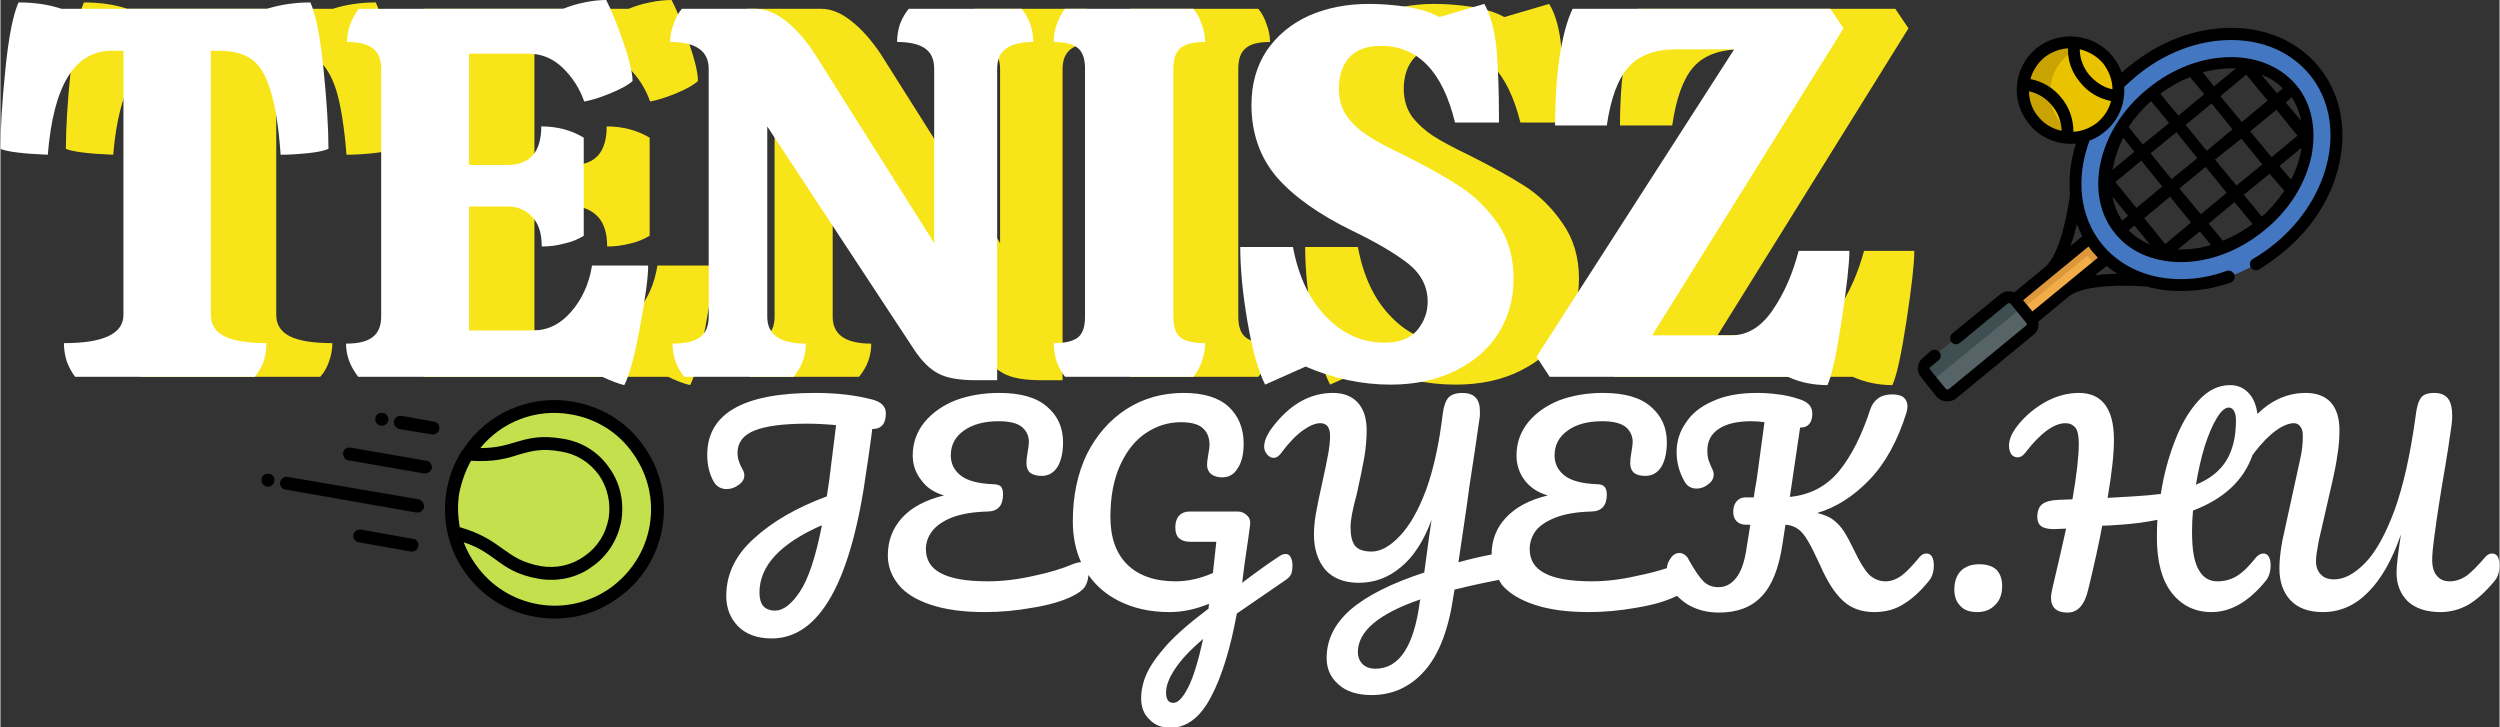
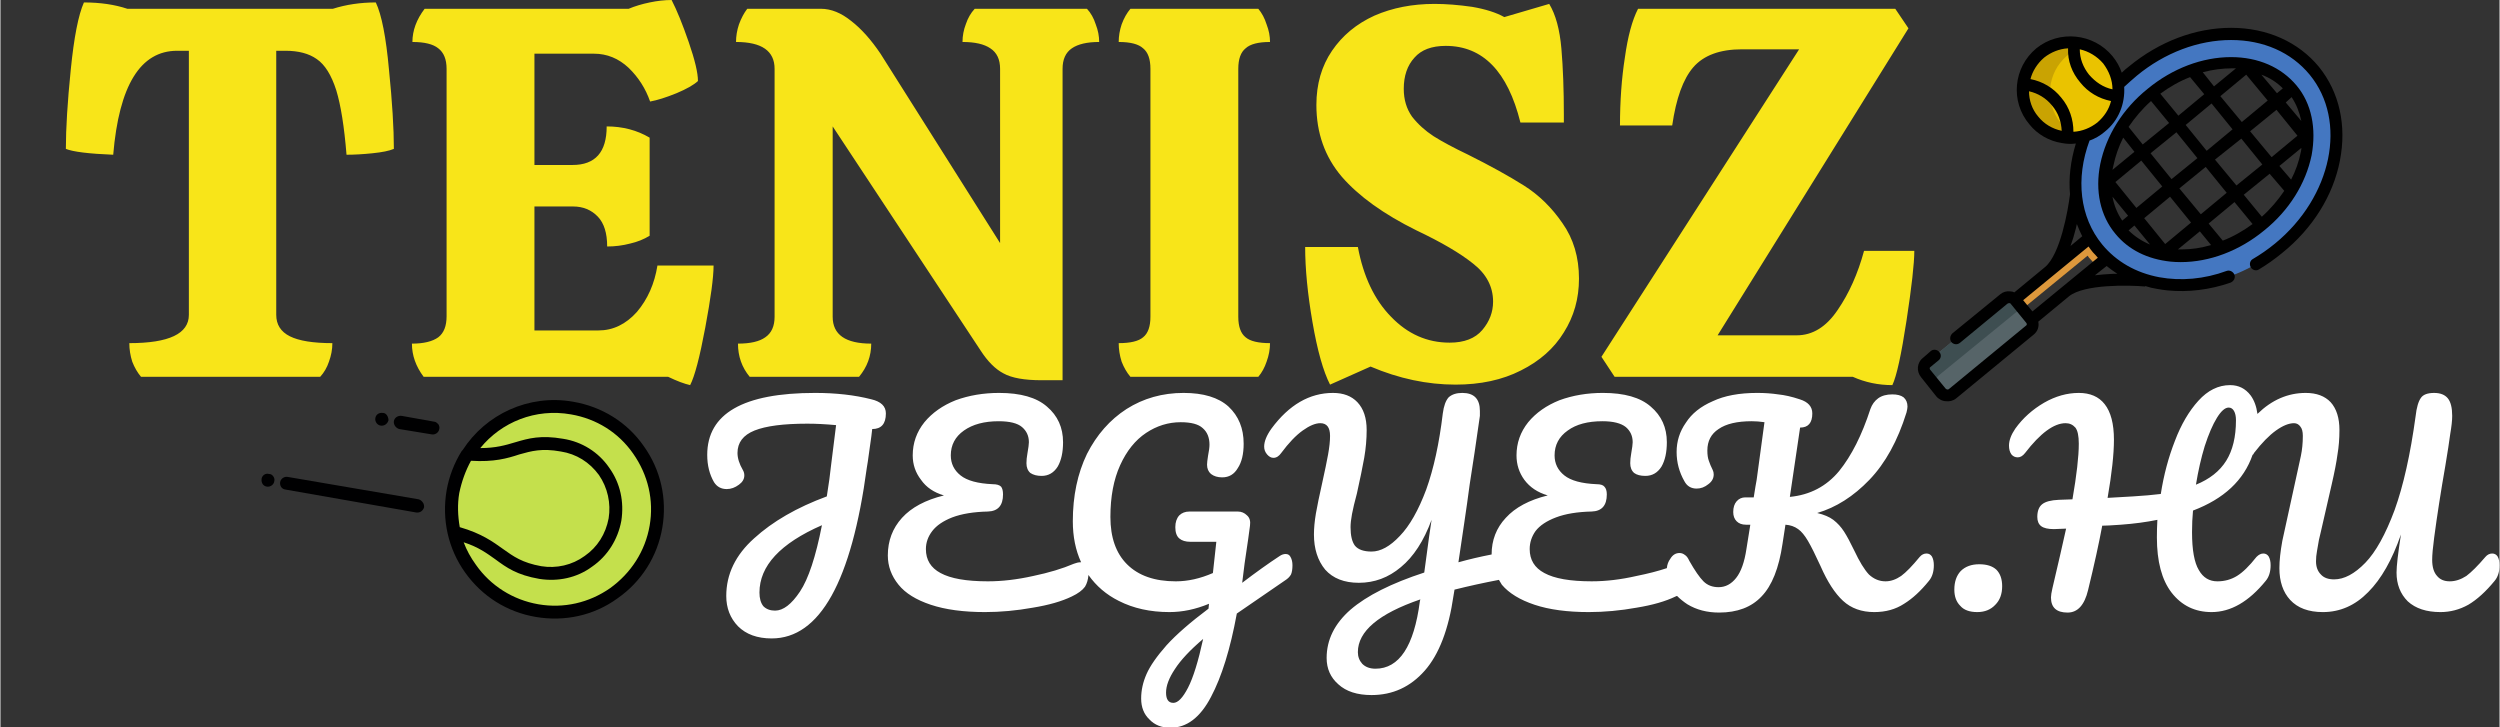
<svg xmlns="http://www.w3.org/2000/svg" version="1.2" viewBox="0 0 512 149" width="220" height="64">
  <rect x="0" y="0" width="512" height="149" fill="#333333" stroke="none" />
  <title>svgexport-5 (20)-svg</title>
  <style>
		.s0 { fill: #f8e519 } 
		.s1 { fill: #ffffff } 
		.s2 { fill: #f2ad49 } 
		.s3 { fill: #dd983c } 
		.s4 { fill: #566468 } 
		.s5 { fill: #3e4e51 } 
		.s6 { fill: #4477c1 } 
		.s7 { fill: #eac300 } 
		.s8 { fill: #c9a302 } 
		.s9 { fill: #000000 } 
		.s10 { fill: #c4e04c } 
		.s11 { fill: #000001 } 
	</style>
  <path id="Layer" class="s0" d="m76.9 0.5q1.8 3.8 2.7 13.8 1 9.9 1 16.2-1.4 0.6-4.4 0.9-2.9 0.3-5.3 0.3-0.7-8.6-2.1-13.2-1.5-4.7-4-6.4-2.4-1.7-6.4-1.7h-1.9v54.1q0 3 2.8 4.4 2.8 1.4 8.7 1.4 0 1.9-0.7 3.8-0.6 1.8-1.8 3.1h-36.7q-1.1-1.3-1.8-3.1-0.6-1.9-0.6-3.8 12.2 0 12.2-5.8v-54.1h-2.4q-11.3 0-13.1 21.3-7.5-0.3-9.7-1.2 0-6.3 1-16.2 1-10 2.7-13.8 5 0 8.9 1.3h42.1q4.1-1.3 8.8-1.3zm57.7 53.9h11.5q0 3.6-1.7 12.7-1.7 9.1-3.1 11.8-1.8-0.4-4.5-1.7h-50.1q-2.4-3.2-2.4-6.8 3.6 0 5.4-1.3 1.7-1.3 1.7-4.3v-50.7q0-2.9-1.7-4.2-1.6-1.3-5.3-1.3 0-3.5 2.5-6.8h41.8q1.9-0.8 4.3-1.3 2.4-0.5 4.5-0.5 1.6 3.1 3.5 8.6 1.9 5.5 1.9 8-1.3 1.2-4.4 2.5-3.2 1.3-5.4 1.7-1.4-4-4.4-6.9-3.1-2.9-7.1-2.9h-12.2v22.8h7.8q7 0 7-7.9 4.9 0 8.8 2.3v20.1q-1.8 1.1-4 1.6-2.3 0.6-4.7 0.6 0-4.1-1.9-6.1-2-2.1-5.1-2.1h-7.9v25.4h13.1q4.5 0 7.9-3.8 3.3-3.9 4.2-9.5zm35.9-28.5v39q0 5.5 7.9 5.5 0 3.8-2.5 6.8h-22.4q-2.4-2.9-2.4-6.8 3.8 0 5.6-1.3 1.9-1.3 1.9-4.2v-50.8q0-5.5-7.9-5.5 0-1.8 0.6-3.6 0.7-1.9 1.7-3.2h15.1q3.1 0 6.2 2.5 3.1 2.4 6 6.7l24.5 38.8v-35.7q0-2.9-2-4.2-1.9-1.3-5.7-1.3 0-1.9 0.7-3.7 0.6-1.8 1.8-3.1h23q1.2 1.3 1.8 3.2 0.7 1.8 0.7 3.6-3.7 0-5.6 1.3-1.9 1.3-1.9 4.2v63.8h-4.3q-5.3 0-7.8-1.4-2.5-1.3-4.7-4.7zm87.2 51.3h-26.2q-1.1-1.3-1.8-3.1-0.6-1.9-0.6-3.8 3.6 0 5-1.2 1.5-1.2 1.5-4.2v-50.8q0-3-1.5-4.2-1.4-1.3-5-1.3 0-1.8 0.6-3.6 0.7-1.9 1.8-3.2h26.2q1.1 1.3 1.7 3.2 0.7 1.8 0.7 3.6-3.6 0-5 1.3-1.5 1.2-1.5 4.2v50.8q0 3 1.5 4.2 1.4 1.2 5 1.2 0 1.9-0.7 3.8-0.6 1.8-1.7 3.1zm9.6-26.6h10.8q1.7 9.1 6.8 14.3 5.1 5.3 12 5.3 4.5 0 6.7-2.6 2.2-2.6 2.2-5.8 0-4.6-4.1-7.8-4-3.2-11.6-6.8-10.1-5-15.3-11-5.2-6.1-5.2-14.7 0-6.4 3.2-11.1 3.2-4.7 8.7-7.2 5.5-2.4 12.3-2.4 3.5 0 7.7 0.6 4.1 0.7 6.6 2.1l9.2-2.7q2 3.3 2.5 9.2 0.5 5.9 0.5 13.5v1.6h-8.9q-3.9-15.7-15.3-15.7-4.3 0-6.4 2.4-2.2 2.4-2.2 6.4 0 3.3 1.7 5.7 1.8 2.3 4.4 4 2.7 1.7 7.1 3.8 6.8 3.4 11.4 6.3 4.6 2.9 7.9 7.7 3.4 4.8 3.4 11.4 0 6.1-3.1 11-3 4.9-8.8 7.8-5.7 2.9-13.4 2.9-8.7 0-17.4-3.7l-8.3 3.7q-2.1-4.1-3.6-12.8-1.5-8.7-1.5-15.4zm84.5 18.1h16.2q4.9 0 8.4-5.2 3.5-5.1 5.4-12.1h10.3q0 3.8-1.6 14.3-1.6 10.5-2.9 13.2-4.3 0-8.1-1.7h-48.8l-2.7-4.1 40.5-63h-11.7q-6.8 0-10 3.7-3.1 3.6-4.3 11.9h-10.7q0-7.5 1-13.9 0.9-6.5 2.7-10h52.7l2.7 4z" />
-   <path id="Layer" class="s1" d="m63.5 0.5q1.7 3.8 2.7 13.8 1 9.9 1 16.2-1.4 0.6-4.4 0.9-3 0.3-5.4 0.3-0.6-8.6-2.1-13.2-1.4-4.7-3.9-6.4-2.5-1.7-6.5-1.7h-1.8v54.1q0 3 2.8 4.4 2.8 1.4 8.6 1.4 0 1.9-0.6 3.8-0.7 1.8-1.8 3.1h-36.8q-1-1.3-1.7-3.1-0.6-1.9-0.6-3.8 12.2 0 12.2-5.8v-54.1h-2.4q-11.4 0-13.1 21.3-7.5-0.3-9.7-1.2 0-6.3 1-16.2 1-10 2.7-13.8 4.9 0 8.8 1.3h42.1q4.2-1.3 8.9-1.3zm57.7 53.9h11.5q0 3.6-1.7 12.7-1.7 9.1-3.2 11.8-1.7-0.4-4.5-1.7h-50q-2.5-3.2-2.5-6.8 3.7 0 5.4-1.3 1.8-1.3 1.8-4.3v-50.7q0-2.9-1.7-4.2-1.7-1.3-5.3-1.3 0-3.5 2.4-6.8h41.9q1.9-0.8 4.3-1.3 2.4-0.5 4.5-0.5 1.6 3.1 3.5 8.6 1.9 5.5 1.9 8-1.3 1.2-4.5 2.5-3.1 1.3-5.4 1.7-1.4-4-4.4-6.9-3-2.9-7-2.9h-12.2v22.8h7.8q7 0 7-7.9 4.9 0 8.7 2.3v20.1q-1.7 1.1-4 1.6-2.2 0.6-4.6 0.6 0-4.1-2-6.1-1.9-2.1-5-2.1h-7.9v25.4h13.1q4.5 0 7.8-3.8 3.4-3.9 4.3-9.5zm35.9-28.5v39q0 5.5 7.9 5.5 0 3.8-2.5 6.8h-22.4q-2.4-2.9-2.4-6.8 3.8 0 5.6-1.3 1.8-1.3 1.8-4.2v-50.8q0-5.5-7.9-5.5 0-1.8 0.7-3.6 0.6-1.9 1.7-3.2h15q3.2 0 6.3 2.5 3.1 2.4 5.9 6.7l24.5 38.8v-35.7q0-2.9-1.9-4.2-1.9-1.3-5.7-1.3 0-1.9 0.6-3.7 0.7-1.8 1.8-3.1h23.1q1.1 1.3 1.8 3.2 0.6 1.8 0.6 3.6-3.6 0-5.5 1.3-1.9 1.3-1.9 4.2v63.8h-4.3q-5.3 0-7.8-1.4-2.5-1.3-4.8-4.7zm87.3 51.3h-26.3q-1-1.3-1.7-3.1-0.6-1.9-0.6-3.8 3.5 0 5-1.2 1.4-1.2 1.4-4.2v-50.8q0-3-1.4-4.2-1.5-1.3-5-1.3 0-1.8 0.6-3.6 0.7-1.9 1.7-3.2h26.3q1.1 1.3 1.7 3.2 0.7 1.8 0.7 3.6-3.6 0-5.1 1.3-1.4 1.2-1.4 4.2v50.8q0 3 1.4 4.2 1.5 1.2 5.1 1.2 0 1.9-0.7 3.8-0.6 1.8-1.7 3.1zm9.6-26.6h10.8q1.7 9.1 6.8 14.3 5.1 5.3 12 5.3 4.5 0 6.7-2.6 2.1-2.6 2.1-5.8 0-4.6-4-7.8-4.1-3.2-11.6-6.8-10.2-5-15.4-11-5.1-6.1-5.1-14.7 0-6.4 3.1-11.1 3.2-4.7 8.7-7.2 5.5-2.4 12.3-2.4 3.6 0 7.8 0.6 4.1 0.7 6.6 2.1l9.2-2.7q1.9 3.3 2.5 9.2 0.5 5.9 0.5 13.5v1.6h-9q-3.8-15.7-15.2-15.7-4.3 0-6.5 2.4-2.1 2.4-2.1 6.4 0 3.3 1.7 5.7 1.7 2.3 4.4 4 2.6 1.7 7.1 3.8 6.8 3.4 11.3 6.3 4.6 2.9 8 7.7 3.3 4.8 3.3 11.4 0 6.1-3 11-3 4.9-8.8 7.8-5.8 2.9-13.4 2.9-8.8 0-17.4-3.7l-8.3 3.7q-2.1-4.1-3.6-12.8-1.5-8.7-1.5-15.4zm84.4 18.1h16.2q5 0 8.5-5.2 3.5-5.1 5.3-12.1h10.4q0 3.8-1.6 14.3-1.6 10.5-2.9 13.2-4.4 0-8.1-1.7h-48.8l-2.7-4.1 40.5-63h-11.7q-6.8 0-10 3.7-3.2 3.6-4.4 11.9h-10.6q0-7.5 0.9-13.9 1-6.5 2.7-10h52.8l2.7 4z" />
  <path id="Layer" fill-rule="evenodd" class="s1" d="m181.4 84.7q0 1.6-0.7 2.4-0.7 0.8-2.1 0.8-0.1 1.1-0.5 3.8-0.5 3.7-0.6 4.1-4.7 35-19.5 35-4.4 0-6.9-2.5-2.4-2.5-2.4-6.2 0-6.7 5.7-11.8 5.7-5.2 14.9-8.6 0.6-3.7 0.9-6.6l1-8q-3.2-0.3-5.9-0.3-7.3 0-10.8 1.4-3.5 1.4-3.5 4.6 0 1.6 1.1 3.5 0.3 0.5 0.3 1.1 0 1.1-1.1 1.9-1.2 0.9-2.5 0.9-1.7 0-2.6-1.4-1.4-2.4-1.4-5.6 0-12.7 22.1-12.7 6.4 0 11.5 1.3 3 0.7 3 2.9zm-22.7 40.4q2.5 0 5.1-3.9 2.6-3.9 4.5-13.6-12.8 5.6-12.8 13.8 0 1.8 0.8 2.8 0.9 0.9 2.4 0.9zm61.2-9.6q0.8-0.3 1.3-0.3 0.1 0 0.2 0-1.7-3.7-1.7-8.4 0-7.8 2.9-13.8 3-5.9 8.1-9.2 5.2-3.3 11.7-3.3 6.1 0 9.2 2.8 3.1 2.9 3.1 7.6 0 3.2-1.2 5-1.1 1.9-3.2 1.9-1.4 0-2.3-0.7-0.8-0.7-0.8-1.9 0-0.5 0.2-1.8 0.3-1.5 0.3-2.3 0-2.2-1.4-3.4-1.3-1.2-4.5-1.2-3.8 0-7.1 2.2-3.3 2.2-5.3 6.6-2 4.4-2 10.6 0 6.3 3.4 9.7 3.5 3.5 10 3.5 3.7 0 7.6-1.7l0.7-6.4h-5.3q-1.5 0-2.3-0.7-0.8-0.7-0.8-2.3 0-1.5 0.8-2.4 0.8-0.8 2.1-0.8h9.9q1.1 0 1.9 0.8 0.8 0.7 0.6 2.1-0.2 1.7-1.1 7.7l-0.5 4q4.2-3.2 7.7-5.5 0.6-0.4 1.2-0.4 0.7 0 1 0.6 0.4 0.7 0.4 1.7 0 1.2-0.3 1.9-0.4 0.7-1.2 1.2-3.1 2.1-9.9 6.8-2 10.9-5.3 17.1-3.3 6.3-8.3 6.3-2.7 0-4.3-1.7-1.7-1.6-1.7-4.3 0-2.5 1.1-5 1.1-2.5 4.1-5.9 3-3.3 8.6-7.5l0.1-1q-4.1 1.7-8.1 1.7-5.9 0-10.4-2.3-3.8-1.9-6.2-5.3-0.1 1.4-0.7 2.4-0.8 1.1-2.7 2-3.1 1.5-8 2.3-5 0.9-9.8 0.9-6.6 0-11.1-1.5-4.5-1.5-6.6-4.1-2.2-2.7-2.2-6 0-4.5 2.9-7.7 2.9-3.2 8.6-4.6-3.1-0.9-4.7-3.2-1.7-2.2-1.7-5 0-3.8 2.4-6.8 2.4-2.9 6.4-4.5 4.1-1.5 8.9-1.5 6.6 0 9.8 2.8 3.3 2.8 3.3 7.3 0 3.1-1.1 5-1.2 1.9-3.3 1.9-1.4 0-2.3-0.6-0.8-0.7-0.8-2 0-0.9 0.2-2 0.3-1.7 0.3-2.3 0-1.9-1.4-3.1-1.4-1.2-4.8-1.2-4.4 0-7.1 1.9-2.7 1.9-2.7 5.1 0 2.5 2 4.1 2 1.6 6.6 1.8 1.2 0 1.7 0.5 0.4 0.5 0.4 1.6 0 3.4-3.1 3.5-4.4 0.1-7.3 1.2-2.8 1.1-4.1 2.8-1.3 1.7-1.3 3.7 0 3.3 3 4.9 3.1 1.7 9.7 1.7 4.4 0 9.3-1.1 4.8-1 8.3-2.5zm20.4 28.5q1.4 0 3-3.1 1.6-3.1 3.1-10-4 3.4-5.8 6.2-1.8 2.7-1.8 4.8 0 2.1 1.5 2.1zm57.6-23.2l-0.2 1.2q-1.5 10.4-5.9 15.4-4.4 5-10.9 5-4.4 0-6.8-2.2-2.4-2.1-2.4-5.4 0-5.6 4.9-9.9 5-4.3 15.1-7.6l1-7.4q0.2-1.3 0.5-3.4-2.4 6.5-6.3 9.7-3.8 3.2-8.6 3.2-4.5 0-6.9-2.7-2.3-2.8-2.3-7.2 0-1.9 0.4-4.3 0.4-2.3 1.3-6.3 0.8-3.6 1.2-5.8 0.4-2.2 0.4-3.8 0-2.6-2-2.6-1.5 0-3.6 1.5-2.1 1.5-4.4 4.6-0.7 1-1.6 1-0.7 0-1.3-0.7-0.6-0.7-0.6-1.6 0-1.6 1.5-3.7 5.4-7.3 12.6-7.3 3.2 0 5 1.9 1.9 2 1.9 5.7 0 2.8-0.5 5.7-0.5 2.8-1.5 7.3-0.7 2.6-1 4.2-0.3 1.6-0.3 2.7 0 2.6 0.9 3.8 1 1.2 3.4 1.2 2.8 0 5.8-3.2 3-3.1 5.4-9.5 2.3-6.4 3.4-15.6 0.3-2.3 1.2-3.3 1-0.9 2.8-0.9 3.6 0 3.6 3.7 0 0.6 0 1-1.1 7.8-2.1 14.1-0.5 3.8-1.1 7.8-0.6 4-1.2 8.1 3.2-0.9 6.8-1.6 0-4.4 2.9-7.5 2.9-3.2 8.6-4.6-3.1-0.9-4.8-3.2-1.6-2.2-1.6-5 0-3.8 2.4-6.8 2.4-2.9 6.4-4.5 4.1-1.5 8.9-1.5 6.6 0 9.8 2.8 3.3 2.8 3.3 7.3 0 3.1-1.1 5-1.2 1.9-3.3 1.9-1.5 0-2.3-0.6-0.8-0.7-0.8-2 0-0.9 0.2-2 0.3-1.7 0.3-2.3 0-1.9-1.4-3.1-1.5-1.2-4.8-1.2-4.5 0-7.1 1.9-2.7 1.9-2.7 5.1 0 2.5 2 4.1 2 1.6 6.6 1.8 1.2 0 1.6 0.5 0.5 0.5 0.5 1.6 0 3.4-3.1 3.5-4.4 0.1-7.3 1.2-2.9 1.1-4.2 2.8-1.2 1.7-1.2 3.7 0 3.3 3 4.9 3.1 1.7 9.7 1.7 4.4 0 9.2-1.1 3.5-0.7 6.2-1.6 0.1-1.1 0.7-1.9 0.7-1.2 1.9-1.2 0.6 0 1.1 0.4 0.5 0.3 0.9 1.2 1.7 3 2.9 4.2 1.2 1.2 3.1 1.2 2.1 0 3.6-1.9 1.5-1.9 2.1-5.9l0.8-5h-0.9q-1.2 0-1.9-0.7-0.7-0.7-0.7-1.9 0-1.4 0.7-2.2 0.7-0.8 1.8-0.8h1.7q0.4-2.6 0.6-3.6l1.6-11.8q-1.4-0.2-2.6-0.2-4.5 0-6.8 1.6-2.3 1.5-2.3 4.4 0 1.3 0.3 2.1 0.3 0.9 0.8 1.9 0.2 0.4 0.2 0.9 0 1.2-1.1 2-1.1 0.9-2.4 0.9-1.7 0-2.5-1.5-1.6-2.8-1.6-6 0-3.3 1.9-6 1.8-2.8 5.5-4.4 3.6-1.7 9.1-1.7 2.3 0 4.3 0.3 2 0.2 4.4 1 2.6 0.8 2.6 2.9 0 2.9-2.5 2.9l-2.1 14.2q6.2-0.6 10.1-5.3 3.8-4.7 6.4-12.7 0.5-1.4 1.6-2.2 1.1-0.8 2.9-0.8 1.5 0 2.3 0.6 0.8 0.7 0.8 1.9 0 0.4-0.2 1.2-2.7 8.7-7.6 13.8-4.9 5.1-10.7 6.8 2.1 0.5 3.3 1.4 1.3 1 2.2 2.4 0.9 1.4 2.1 3.9 1.6 3.4 3 4.9 1.5 1.4 3.4 1.4 1.6 0 3.2-1.1 1.5-1.1 3.8-3.9 0.6-0.7 1.4-0.7 0.7 0 1.1 0.6 0.4 0.7 0.4 1.8 0 2-1 3.2-2.5 3.1-5.1 4.7-2.6 1.7-6.1 1.7-3.9 0-6.4-2.3-2.5-2.3-4.6-7.1-1.6-3.5-2.6-5.2-1-1.7-2-2.4-1.1-0.8-2.6-0.9l-0.6 3.9q-1.1 7.5-4.3 10.8-3.1 3.3-8.7 3.3-3.7 0-6.5-1.7-1.2-0.8-2.1-1.7-0.1 0-0.3 0.1-3.1 1.5-8 2.3-5 0.9-9.8 0.9-6.6 0-11.1-1.5-4.5-1.5-6.7-4.1-0.3-0.5-0.6-1-4.7 0.9-9.1 2zm-7.1 2.4l0.1-0.4q-12.8 4.4-12.8 10.8 0 1.4 0.9 2.4 1 1 2.7 1 7.3 0 9.1-13.8zm114.2 2.2q-2.4 0-3.5-1.3-1.2-1.2-1.2-3.3 0-2.4 1.3-3.8 1.4-1.4 3.8-1.4 2.3 0 3.5 1.1 1.2 1.2 1.2 3.4 0 2.4-1.4 3.8-1.4 1.5-3.7 1.5zm58.6-12q0.7 0 1.1 0.6 0.4 0.7 0.4 1.8 0 2-1 3.2-5.2 6.4-11.1 6.4-5.1 0-8.2-4-3-3.9-3-11.3 0-1.8 0.1-3.6-3.4 0.7-7.5 1-2.8 0.2-3.8 0.2-1 5.4-2.9 13.2-1.1 4.6-4.2 4.6-3.4 0-3.4-3.1 0-0.6 0.3-1.9 1.7-7.2 2.8-12.2l-2.5 0.1q-1.8 0-2.6-0.6-0.8-0.6-0.8-1.9 0-1.8 1-2.6 1-0.8 3.4-0.9l2.8-0.1q1.3-7.5 1.3-11.4 0-2.4-0.7-3.3-0.8-0.9-2-0.9-3.6 0-8.3 6.1-0.7 0.9-1.5 0.9-0.8 0-1.3-0.6-0.5-0.7-0.5-1.8 0-1.6 1.3-3.5 2.3-3.2 5.9-5.3 3.5-2 7.1-2 3.5 0 5.3 2.3 1.9 2.4 1.9 7.3 0 4.4-1.3 11.9l5.2-0.3q3.3-0.2 5.7-0.5 0.9-5.8 2.9-10.9 1.9-5 4.8-8.2 2.9-3.2 6.5-3.2 2.6 0 4.2 2.1 1.1 1.5 1.4 3.8 4.4-4.3 9.9-4.3 3.3 0 5.1 1.9 1.8 2 1.8 5.7 0 2.7-0.4 5-0.3 2.3-1.2 6.2l-2.2 9.6q-0.1 0.5-0.4 1.7-0.2 1.2-0.4 2.3-0.2 1.1-0.2 2.1 0 1.7 1 2.7 0.9 1 2.7 1 3.1 0 6.4-3.4 3.2-3.3 6-10.8 2.7-7.5 4.3-19.2 0.3-2.7 1.1-3.8 0.7-1 2.7-1 1.9 0 2.8 1.1 0.9 1.1 0.9 3.6 0 1.4-0.4 3.7-0.3 2.3-1 6.5-1.4 8-2.3 14.8-0.4 3-0.4 4.5 0 2.2 1 3.3 0.9 1.1 2.6 1.1 1.7 0 3.4-1.1 1.6-1.2 3.9-3.9 0.6-0.7 1.4-0.7 0.7 0 1.1 0.6 0.4 0.7 0.4 1.8 0 2-1 3.2-2.7 3.3-5.4 4.9-2.7 1.5-5.7 1.5-4.3 0-6.7-2.2-2.3-2.3-2.3-5.9 0-2 0.9-7.8-2.7 7.8-6.7 11.8-4 4.1-9.3 4.1-4.4 0-6.7-2.5-2.2-2.4-2.2-6.5 0-2.3 0.6-5.6l3.3-15.1q0.1-0.4 0.5-2.3 0.4-1.9 0.4-4.1 0-1.3-0.5-1.9-0.5-0.7-1.3-0.7-1.6 0-3.7 1.5-2.1 1.5-4.5 4.6-0.1 0.3-0.3 0.4-2.7 7.8-12.2 11.4-0.2 2.1-0.2 4.4 0 5.5 1.4 7.8 1.3 2.3 3.8 2.3 2.2 0 4-1.1 1.8-1.1 4-3.9 0.7-0.7 1.4-0.7zm-7.1-29.9q-1.1 0-2.4 2.1-1.3 2.1-2.5 5.8-1.1 3.6-1.8 7.9 4.2-1.7 6.2-4.9 2-3.2 2-8.3 0-1.2-0.4-1.9-0.4-0.7-1.1-0.7z" />
  <g id="Layer">
-     <path id="Layer" class="s2" d="m433.8 50.9l-4.3 3.6-15.4 12.6-3.4-4.1 15.5-12.7 4.3-3.6z" />
    <path id="Layer" class="s3" d="m432.1 48.7l-1.6-2-19.8 16.3 1.6 1.9z" />
    <path id="Layer" class="s3" d="m430.5 46.7l-4.3 3.6q0.8 1.3 1.7 2.5 0.8 0.9 1.6 1.7l4.3-3.6z" />
    <path id="Layer" class="s4" d="m397.6 80.4l-3.2-3.8c-0.6-0.7-0.5-1.8 0.3-2.4l15.8-12.9c0.7-0.6 1.7-0.5 2.3 0.2l3.2 3.8c0.6 0.7 0.5 1.8-0.3 2.4l-15.8 12.9c-0.7 0.6-1.7 0.5-2.3-0.2z" />
    <path id="Layer" class="s5" d="m397 77l15.8-12.9c0.7-0.6 1.7-0.5 2.3 0.2l-2.3-2.8c-0.6-0.7-1.6-0.8-2.3-0.2l-15.8 12.9c-0.8 0.6-0.9 1.7-0.3 2.4l2.3 2.8c-0.5-0.7-0.4-1.8 0.3-2.4z" />
    <path id="Layer" fill-rule="evenodd" class="s6" d="m466.8 50.9c-12.3 10-28.9 10-37.1 0-8.3-10-5-26.3 7.2-36.4 12.3-10 28.9-10 37.1 0 8.3 10 5 26.3-7.2 36.4zm5.5-19.4c1-5.1 0-9.8-2.9-13.2-2.8-3.5-7.2-5.4-12.4-5.4-5.6 0-11.4 2.2-16.3 6.2-4.9 4-8.2 9.2-9.3 14.8-1 5.1 0 9.8 2.9 13.2 2.8 3.5 7.2 5.4 12.4 5.4 5.6 0 11.4-2.2 16.3-6.2 4.9-4 8.2-9.2 9.3-14.8z" />
    <path id="Layer" class="s7" d="m414.4 17.5c-0.3 2.6 0.5 5.2 2.2 7.2 1.6 2 4 3.3 6.6 3.5 2.6 0.3 5.1-0.5 7.1-2.2 2.1-1.6 3.3-4 3.6-6.6 0.2-2.6-0.5-5.1-2.2-7.2-1.6-2-4-3.2-6.6-3.5-2.6-0.3-5.2 0.5-7.2 2.2-2 1.6-3.3 4-3.5 6.6z" />
    <path id="Layer" class="s8" d="m422.1 25.2c-3.4-4.2-2.8-10.3 1.3-13.8 1.4-1.1 2.9-1.7 4.4-2-3.2-1.3-7-0.9-9.9 1.5-4.2 3.4-4.8 9.6-1.3 13.8 2.3 2.8 6 4 9.4 3.4-1.5-0.6-2.8-1.6-3.9-2.9z" />
    <path id="Layer" fill-rule="evenodd" class="s9" d="m479.3 32.9c-1.4 7.2-5.6 13.9-11.8 18.9q-2.3 1.9-4.8 3.4c-0.6 0.4-1.4 0.1-1.7-0.5-0.3-0.6-0.1-1.3 0.4-1.6q2.4-1.4 4.6-3.2c11.7-9.6 14.9-25.1 7.1-34.6-3.8-4.6-9.5-7.1-16.1-7.1-6.7 0-13.6 2.6-19.3 7.3q-1.3 1.1-2.6 2.3c0.2 3.4-1.1 6.9-4 9.2q-1.4 1.2-3.1 1.8c-2.9 7.8-2 15.7 2.6 21.3 2.9 3.5 6.9 5.8 11.7 6.7 4.4 0.8 9.2 0.4 13.8-1.3 0.6-0.2 1.3 0.1 1.6 0.8 0.2 0.6-0.1 1.3-0.8 1.6-4.3 1.5-8.7 2-12.9 1.6q-1-0.1-2.1-0.3-1.3-0.2-2.5-0.6v0.1c-3.3-0.3-12.5-0.5-15.6 2l-6.3 5.2c0.2 1-0.1 2-1 2.7l-15.8 13c-0.6 0.5-1.4 0.7-2.1 0.6-0.7 0-1.5-0.4-2-1l-3.1-3.9c-1-1.2-0.9-3 0.4-4l1.6-1.4c0.5-0.4 1.3-0.3 1.7 0.2 0.5 0.5 0.4 1.3-0.1 1.7l-1.7 1.4c-0.2 0.1-0.2 0.4 0 0.6l3.1 3.8c0.2 0.2 0.5 0.3 0.7 0.1l15.8-13c0.2-0.1 0.2-0.4 0-0.6l-3.1-3.8c-0.1-0.2-0.3-0.2-0.3-0.2-0.1 0-0.2 0-0.4 0.1l-9.7 8c-0.6 0.5-1.3 0.4-1.8-0.1-0.4-0.6-0.3-1.3 0.2-1.8l9.8-8c0.6-0.5 1.3-0.7 2.1-0.6q0.4 0 0.8 0.2l6.3-5.2c3.1-2.6 4.7-11.6 5.1-14.9-0.3-3.3 0.1-6.8 1.2-10.4q-1.4 0.2-2.9-0.1c-2.6-0.4-5-1.8-6.6-3.8-4-4.7-3.3-11.7 1.4-15.6 4.7-3.8 11.7-3.1 15.6 1.6q1.3 1.6 1.9 3.4 0.7-0.7 1.5-1.3c6.2-5.1 13.6-7.9 20.9-7.9 7.4 0 13.8 2.9 18 8 4.2 5.2 5.7 12 4.3 19.2zm-55.2 17.5l2.4-2q-0.6-1.2-1.1-2.5-0.1 0.5-0.2 0.9-0.5 2-1.1 3.6zm-9.7 11.1l1.9 2.3 13.4-11q-0.5-0.6-1-1.1-0.5-0.6-0.9-1.2zm19.3-5.4q-1.2-0.8-2.2-1.6l-2.4 1.9q1.7-0.2 3.7-0.3 0.4 0 0.9 0zm-2.9-43.1c-1.3-1.5-3-2.5-4.8-2.9 0 1.9 0.7 3.7 1.9 5.2 1.3 1.5 2.9 2.6 4.8 3 0-1.9-0.7-3.7-1.9-5.3zm-13.3 10.9c1.2 1.5 2.9 2.5 4.8 2.9-0.1-1.9-0.7-3.7-2-5.2-1.2-1.5-2.9-2.5-4.7-2.9 0 1.8 0.6 3.7 1.9 5.2zm14.9-3.2c-2.5-0.5-4.7-1.8-6.3-3.8-1.7-2-2.6-4.4-2.5-7-1.8 0.1-3.5 0.8-4.9 1.9-1.4 1.2-2.4 2.8-2.8 4.4 2.5 0.5 4.7 1.8 6.3 3.8 1.7 2 2.5 4.5 2.5 7 1.8-0.1 3.5-0.8 4.9-1.9 1.4-1.2 2.4-2.7 2.8-4.4z" />
    <path id="Layer" fill-rule="evenodd" class="s9" d="m473.5 31.8c-1.2 5.8-4.6 11.3-9.7 15.4-5.1 4.2-11.2 6.5-17.1 6.5q-1.1 0-2.1-0.1c-4.7-0.5-8.6-2.4-11.3-5.7-3.1-3.7-4.2-8.8-3.1-14.3 1.2-5.8 4.6-11.3 9.7-15.4 5.1-4.2 11.2-6.5 17.1-6.5 5.6 0 10.3 2.1 13.4 5.8 3.1 3.7 4.1 8.8 3.1 14.3zm-24.7 13.8l-4.3-5.3-5.3 4.4 4.3 5.3zm-11.6 0.6l-1.2 1c1.2 1.2 2.7 2.2 4.4 2.9zm17.6-26.5l4.4 5.3 5.3-4.4-4.4-5.3zm11.6-0.6l1.2-1c-1.2-1.2-2.7-2.2-4.4-2.8zm-13.4 2.1l-5.3 4.4 4.3 5.3 5.3-4.4zm-1.5-1.9l-2.9-3.5c-2.1 0.8-4.2 2-6.1 3.4l3.7 4.5zm-10.9 1.4c-1.8 1.6-3.3 3.4-4.6 5.3l2.9 3.6 5.4-4.4zm-0.1 10.7l4.3 5.3 5.3-4.3-4.3-5.3zm-1.9 1.5l-5.3 4.4 4.3 5.3 5.3-4.4zm12.2 11l5.3-4.4-4.3-5.3-5.4 4.4zm1.6 1.9l2.9 3.5c2.1-0.8 4.2-2 6.1-3.4l-3.7-4.5zm10.9-1.4c1.8-1.6 3.3-3.4 4.6-5.3l-3-3.5-5.3 4.3zm0.1-10.7l-4.3-5.3-5.4 4.3 4.4 5.3zm1.9-1.5l5.3-4.4-4.3-5.3-5.4 4.4zm6.1-7.4c-0.4-1.8-1-3.4-2-4.9l-1.2 1.1zm-20.2-10l2.3 2.9 4.5-3.7q-0.4 0-0.8 0-3 0-6 0.8zm-18.3 19.1q-0.1 0.4-0.2 0.9l4.5-3.7-2.3-2.9q-1.4 2.8-2 5.7zm1.8 11.3l1.2-1-3.2-3.9q0.5 2.7 2 4.9zm18.2 5l-2.3-2.8-4.5 3.7q0.4 0 0.8 0 3 0 6-0.9zm18.4-19.1q0.1-0.4 0.1-0.8l-4.5 3.7 2.4 2.8q1.4-2.7 2-5.7z" />
  </g>
  <g id="Layer">
    <path id="Layer" class="s10" d="m110.6 117.3c-8.4-1.5-7.9-5.6-17.6-8.3 1.8 8.1 8.3 14.6 16.9 16.1 11.5 2 22.4-5.7 24.4-17.2 2-11.5-5.7-22.4-17.2-24.3-8.7-1.5-17 2.5-21.4 9.4 10.1 0.8 11-3.3 19.4-1.8 7.2 1.2 12 8.1 10.8 15.3-1.3 7.2-8.1 12-15.3 10.8z" />
    <path id="Layer" class="s10" d="m93 109c9.7 2.7 9.2 6.8 17.6 8.3 7.2 1.2 14-3.6 15.3-10.8 1.2-7.2-3.6-14.1-10.8-15.3-8.4-1.5-9.3 2.6-19.4 1.8-1.4 2.3-2.5 4.9-3 7.8-0.5 2.8-0.4 5.6 0.3 8.2z" />
    <path id="Layer" fill-rule="evenodd" class="s11" d="m94.7 92.2c4.7-7.3 13.5-11.5 22.6-9.9 5.9 1 11.1 4.2 14.5 9.1 3.5 4.9 4.8 10.8 3.8 16.7-1 5.9-4.3 11.1-9.2 14.5-4.8 3.5-10.8 4.8-16.7 3.8-5.9-1-11-4.2-14.5-9.1-3.5-4.9-4.8-10.9-3.8-16.8 0.5-2.9 1.6-5.7 3.1-8.1q0.1-0.1 0.2-0.2zm3.6-0.4c3.2 0 5.2-0.6 7.2-1.2 2.7-0.8 5.2-1.5 9.8-0.7 3.8 0.6 7.2 2.7 9.4 5.9 2.3 3.2 3.1 7 2.5 10.9-0.7 3.8-2.8 7.2-6 9.4-3.1 2.3-7 3.1-10.8 2.5-4.6-0.8-6.7-2.3-9-4-1.7-1.2-3.4-2.5-6.5-3.5q0.9 2.4 2.5 4.6c3 4.3 7.6 7.2 12.8 8.1 5.2 0.9 10.4-0.3 14.7-3.3 4.3-3.1 7.2-7.6 8.1-12.8 0.9-5.2-0.3-10.4-3.4-14.8-3-4.3-7.5-7.1-12.7-8-7.3-1.3-14.3 1.6-18.6 6.9zm-4.3 9.2c-0.4 2.3-0.3 4.7 0.1 7 4.5 1.3 6.8 3 8.9 4.5 2.1 1.5 3.9 2.8 7.8 3.5 3.1 0.5 6.3-0.2 8.9-2.1 2.6-1.8 4.3-4.5 4.9-7.7 0.5-3.1-0.2-6.3-2-8.9-1.9-2.6-4.6-4.3-7.8-4.8-3.9-0.7-6-0.1-8.5 0.6-2.4 0.8-5.2 1.6-9.9 1.3-1.1 2-1.9 4.2-2.4 6.6z" />
    <path id="Layer" class="s11" d="m58.4 100.3l26.8 4.7c0.8 0.1 1.4-0.4 1.6-1.1 0-0.4-0.1-0.8-0.3-1-0.2-0.3-0.5-0.5-0.8-0.6l-26.9-4.6c-0.7-0.1-1.4 0.4-1.5 1.1-0.1 0.7 0.3 1.4 1.1 1.5z" />
    <path id="Layer" class="s11" d="m53.5 98.1c-0.1 0.8 0.3 1.5 1.1 1.6 0.7 0.1 1.4-0.4 1.5-1.1 0.1-0.4 0-0.7-0.2-1-0.2-0.3-0.5-0.5-0.9-0.5-0.7-0.2-1.4 0.3-1.5 1z" />
-     <path id="Layer" class="s11" d="m85.4 110.9c-0.2-0.3-0.5-0.5-0.9-0.5l-10.6-1.9c-0.8-0.1-1.5 0.4-1.6 1.1-0.1 0.7 0.4 1.4 1.1 1.5l10.7 1.9c0.7 0.1 1.4-0.4 1.5-1.1 0.1-0.4 0-0.7-0.2-1z" />
-     <path id="Layer" class="s11" d="m70.2 92.8c-0.1 0.7 0.4 1.4 1.1 1.5l15.5 2.7c0.7 0.1 1.4-0.4 1.6-1.1 0-0.4-0.1-0.7-0.3-1-0.2-0.3-0.5-0.5-0.8-0.5l-15.6-2.7c-0.7-0.1-1.4 0.3-1.5 1.1z" />
    <path id="Layer" class="s11" d="m81.7 87.9l6.7 1.1c0.7 0.1 1.4-0.4 1.5-1.1 0.1-0.3 0-0.7-0.2-1-0.2-0.2-0.5-0.5-0.8-0.5l-6.7-1.2c-0.8-0.1-1.5 0.4-1.6 1.1-0.1 0.7 0.4 1.4 1.1 1.6z" />
    <path id="Layer" class="s11" d="m77.9 87.2c0.8 0.1 1.4-0.4 1.6-1.1 0-0.3-0.1-0.7-0.3-1-0.2-0.3-0.5-0.5-0.8-0.5h-0.1c-0.7-0.1-1.4 0.3-1.5 1.1-0.1 0.7 0.4 1.4 1.1 1.5z" />
  </g>
</svg>